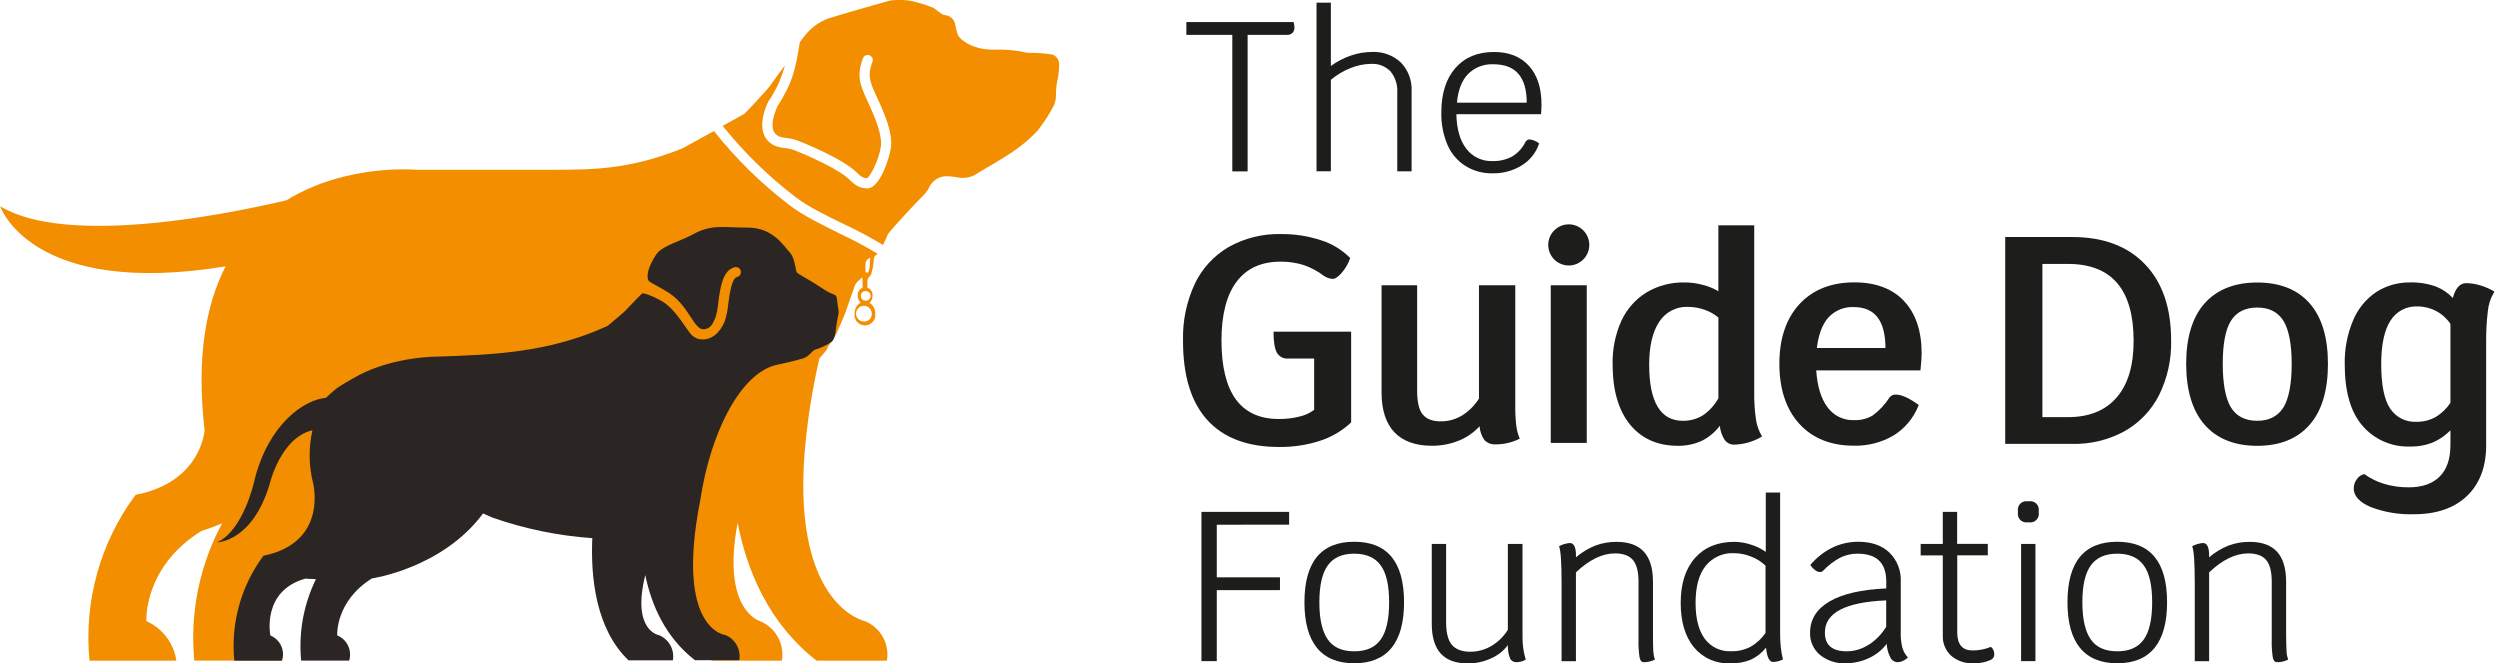
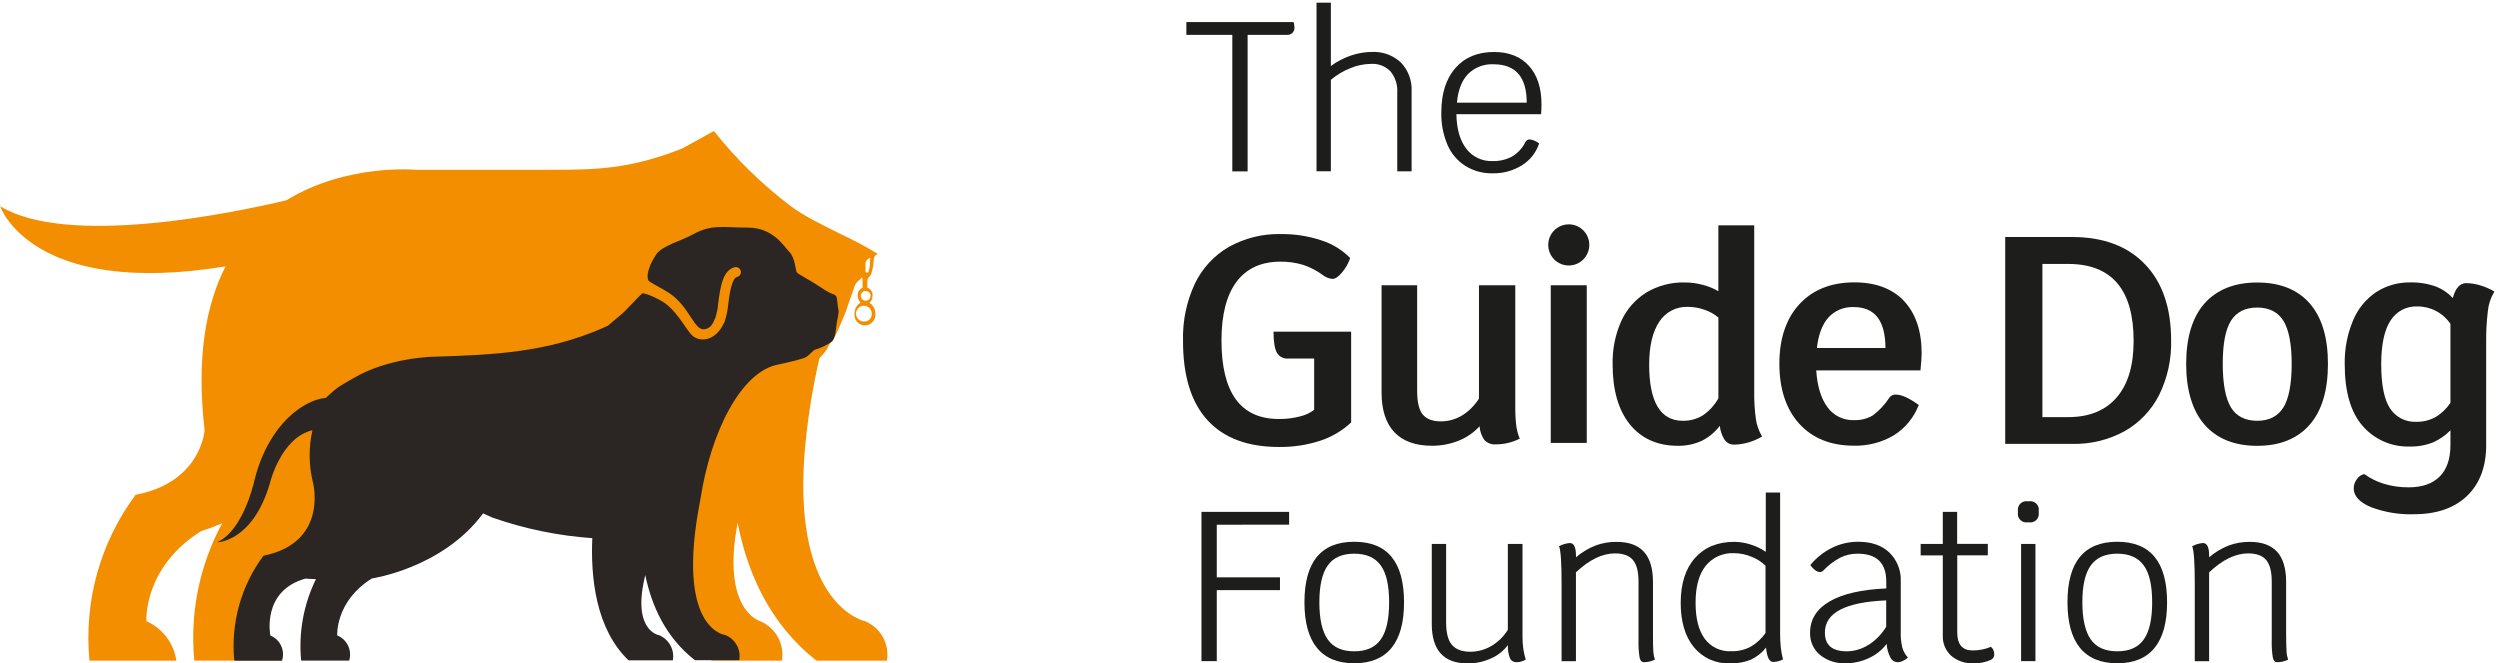
<svg xmlns="http://www.w3.org/2000/svg" width="441" height="117" viewBox="0 0 441 117" fill="none">
  <g clip-path="url(#clip0_101_391)">
    <path d="M238.341 58.503V74.518C236.772 75.991 234.896 77.097 232.849 77.757C230.519 78.509 228.083 78.877 225.636 78.847C220.081 78.847 215.862 77.265 212.981 74.1C210.1 70.936 208.668 66.258 208.685 60.069C208.596 56.614 209.309 53.187 210.767 50.055C212.066 47.335 214.154 45.071 216.759 43.559C219.578 41.989 222.766 41.205 225.99 41.29C228.386 41.264 230.77 41.635 233.045 42.386C234.984 42.996 236.746 44.071 238.176 45.517C237.861 46.445 237.374 47.305 236.74 48.052C236.107 48.819 235.532 49.199 235.051 49.199C234.489 49.151 233.949 48.954 233.488 48.629C232.402 47.803 231.188 47.161 229.894 46.728C228.594 46.335 227.241 46.142 225.883 46.157C222.479 46.157 219.893 47.34 218.125 49.706C216.358 52.072 215.472 55.514 215.468 60.031C215.468 69.284 218.842 73.91 225.592 73.91C226.837 73.924 228.08 73.775 229.287 73.466C230.203 73.258 231.065 72.858 231.818 72.294V63.25H227.256C226.85 63.289 226.443 63.209 226.082 63.02C225.722 62.831 225.424 62.541 225.225 62.185C224.845 61.469 224.649 60.246 224.649 58.503H238.341Z" fill="#1D1D1B" />
    <path d="M373.377 70.114C375.377 67.803 376.374 64.473 376.37 60.126C376.37 51.084 372.517 46.561 364.81 46.557H360.28V73.581H364.81C368.522 73.581 371.378 72.425 373.377 70.114ZM378.376 46.614C381.451 49.812 382.988 54.297 382.988 60.069C383.066 63.412 382.332 66.724 380.85 69.721C379.493 72.385 377.383 74.59 374.782 76.059C371.951 77.607 368.763 78.381 365.538 78.302H353.719V41.81H365.538C371.022 41.81 375.301 43.411 378.376 46.614Z" fill="#1D1D1B" />
    <path d="M280.355 43.204C280.355 43.922 280.142 44.624 279.744 45.222C279.345 45.819 278.779 46.284 278.116 46.559C277.454 46.834 276.725 46.906 276.022 46.766C275.318 46.626 274.672 46.28 274.165 45.772C273.658 45.264 273.313 44.617 273.173 43.913C273.033 43.208 273.105 42.478 273.379 41.814C273.654 41.151 274.119 40.584 274.715 40.184C275.311 39.785 276.012 39.572 276.729 39.572C277.691 39.572 278.613 39.955 279.293 40.636C279.973 41.317 280.355 42.241 280.355 43.204Z" fill="#1D1D1B" />
    <path d="M268.035 77.263C267.746 76.55 267.555 75.802 267.466 75.038C267.338 73.93 267.281 72.814 267.295 71.698V50.321H260.892V70.304C260.133 71.516 259.11 72.538 257.899 73.295C256.771 73.977 255.477 74.335 254.16 74.328C252.673 74.328 251.629 73.916 250.958 73.099C250.287 72.281 249.984 70.855 249.984 68.891V50.321H243.707V69.239C243.707 72.3 244.466 74.658 245.966 76.242C247.465 77.827 249.693 78.632 252.584 78.632C254.258 78.645 255.917 78.319 257.462 77.675C258.807 77.113 260.014 76.265 260.999 75.19C261.052 76.049 261.336 76.877 261.822 77.586C262.076 77.864 262.389 78.08 262.739 78.219C263.089 78.357 263.465 78.414 263.84 78.385C265.282 78.394 266.706 78.064 267.997 77.421L268.105 77.364L268.035 77.263Z" fill="#1D1D1B" />
    <path d="M279.905 50.321H273.553V78.131H279.905V50.321Z" fill="#1D1D1B" />
    <path d="M303.125 56.019V70.26C302.456 71.463 301.516 72.494 300.379 73.27C299.316 73.921 298.088 74.253 296.842 74.227C292.907 74.227 290.914 70.9 290.914 64.328C290.914 61.064 291.515 58.516 292.692 56.754C293.236 55.914 293.988 55.231 294.876 54.771C295.763 54.311 296.755 54.09 297.754 54.13C298.779 54.134 299.796 54.316 300.759 54.669C301.625 54.97 302.43 55.428 303.132 56.019H303.125ZM310.775 76.895C310.245 75.991 309.895 74.992 309.744 73.954C309.515 72.294 309.416 70.618 309.446 68.941V39.744H303.119V51.373C302.292 50.887 301.402 50.518 300.474 50.277C299.405 49.979 298.3 49.825 297.19 49.821C294.812 49.766 292.467 50.38 290.42 51.595C288.48 52.8 286.938 54.553 285.991 56.634C284.922 59.047 284.402 61.669 284.466 64.308C284.466 68.796 285.485 72.338 287.491 74.835C289.497 77.332 292.35 78.638 295.944 78.638C297.44 78.669 298.923 78.355 300.278 77.719C301.492 77.096 302.55 76.205 303.372 75.114C303.459 75.98 303.742 76.815 304.201 77.554C304.389 77.831 304.643 78.057 304.941 78.211C305.238 78.365 305.569 78.442 305.903 78.435C307.596 78.393 309.25 77.922 310.712 77.066L310.826 77.003L310.775 76.895Z" fill="#1D1D1B" />
    <path d="M326.966 54.168C330.724 54.168 332.565 56.526 332.597 61.387H320.499C320.771 59.017 321.455 57.21 322.53 56.006C323.091 55.396 323.777 54.915 324.542 54.597C325.307 54.28 326.132 54.134 326.959 54.168H326.966ZM335.881 53.103C333.812 50.917 330.863 49.808 327.111 49.808C323.024 49.808 319.759 51.107 317.411 53.661C315.064 56.215 313.881 59.745 313.881 64.169C313.881 68.593 315.058 72.18 317.386 74.747C319.715 77.313 322.954 78.619 327.01 78.619C329.481 78.684 331.921 78.054 334.052 76.8C336.041 75.561 337.577 73.712 338.431 71.527L338.469 71.438L338.386 71.381C336.741 70.203 335.419 69.607 334.463 69.607C334.245 69.586 334.025 69.621 333.823 69.708C333.622 69.796 333.446 69.933 333.312 70.108C332.521 71.351 331.506 72.436 330.319 73.308C329.313 73.882 328.167 74.161 327.01 74.113C326.105 74.141 325.207 73.945 324.395 73.544C323.583 73.143 322.882 72.548 322.353 71.812C321.227 70.291 320.562 68.117 320.385 65.341H338.779V65.234C338.912 63.871 338.981 62.933 338.981 62.363C338.981 58.408 337.931 55.29 335.868 53.103" fill="#1D1D1B" />
    <path d="M402.798 71.857C401.836 73.428 400.267 74.227 398.173 74.227C396.079 74.227 394.503 73.441 393.548 71.882C392.592 70.323 392.092 67.712 392.092 64.175C392.092 60.639 392.58 58.11 393.548 56.57C394.516 55.03 396.079 54.251 398.173 54.251C400.267 54.251 401.836 55.036 402.798 56.596C403.76 58.155 404.253 60.728 404.253 64.201C404.253 67.674 403.76 70.291 402.798 71.882V71.857ZM407.449 53.535C405.31 51.082 402.191 49.833 398.173 49.833C394.155 49.833 391.023 51.101 388.872 53.535C386.721 55.968 385.639 59.574 385.639 64.188C385.639 68.802 386.727 72.427 388.872 74.899C391.017 77.371 394.149 78.644 398.173 78.644C402.197 78.644 405.272 77.377 407.423 74.924C409.575 72.472 410.65 68.846 410.65 64.188C410.65 59.53 409.575 55.987 407.449 53.535Z" fill="#1D1D1B" />
    <path d="M432.257 57.153V71.058C431.57 72.092 430.66 72.959 429.593 73.593C428.56 74.15 427.4 74.429 426.227 74.404C425.325 74.449 424.427 74.258 423.621 73.851C422.814 73.443 422.127 72.832 421.628 72.079C420.577 70.519 420.046 67.889 420.046 64.252C420.046 60.785 420.603 58.186 421.703 56.526C422.199 55.74 422.891 55.098 423.712 54.665C424.532 54.231 425.452 54.02 426.379 54.054C427.536 54.041 428.678 54.315 429.704 54.851C430.73 55.387 431.607 56.17 432.257 57.128V57.153ZM439.901 51.367C439.166 50.94 438.385 50.599 437.572 50.353C436.753 50.095 435.9 49.959 435.041 49.947C433.928 49.947 433.143 50.828 432.675 52.571C431.855 51.687 430.848 50.998 429.726 50.556C428.244 50.025 426.675 49.775 425.101 49.821C422.995 49.793 420.927 50.386 419.154 51.526C417.338 52.752 415.923 54.487 415.085 56.513C414.049 58.978 413.547 61.635 413.611 64.309C413.611 69.1 414.668 72.744 416.775 75.14C417.804 76.326 419.086 77.268 420.525 77.895C421.965 78.522 423.526 78.819 425.095 78.765C426.543 78.805 427.984 78.537 429.321 77.979C430.416 77.47 431.411 76.768 432.257 75.907V78.511C432.257 80.939 431.625 82.808 430.359 84.063C429.094 85.318 427.278 85.965 424.918 85.965C423.418 85.982 421.924 85.769 420.489 85.331C419.273 84.961 418.127 84.391 417.097 83.645H417.053H417.002C416.5 83.76 416.061 84.064 415.775 84.494C415.395 84.97 415.191 85.564 415.199 86.174C415.199 87.492 416.205 88.595 418.198 89.444C420.633 90.367 423.227 90.798 425.829 90.711C429.809 90.711 432.96 89.621 435.193 87.473C437.427 85.324 438.559 82.32 438.559 78.562V60.468C438.536 58.598 438.635 56.729 438.857 54.872C438.972 53.705 439.341 52.578 439.939 51.57L440.008 51.462L439.901 51.367Z" fill="#1D1D1B" />
    <path d="M214.639 92.562V101.847H225.788V104.103H214.639V116.62H211.938V90.293H227.401V92.549L214.639 92.562Z" fill="#1D1D1B" />
    <path d="M232.318 114.294C230.842 112.485 230.104 109.802 230.104 106.245C230.104 99.126 233.031 95.566 238.886 95.566C244.741 95.566 247.67 99.126 247.674 106.245C247.674 109.807 246.936 112.49 245.46 114.294C243.983 116.098 241.792 117 238.886 117C235.988 117 233.799 116.098 232.318 114.294ZM243.562 112.804C244.549 111.419 245.042 109.232 245.042 106.245C245.042 103.258 244.549 101.09 243.562 99.743C242.574 98.361 241.016 97.67 238.886 97.67C236.756 97.67 235.199 98.361 234.216 99.743C233.229 101.12 232.736 103.287 232.736 106.245C232.736 109.203 233.229 111.389 234.216 112.804C235.203 114.199 236.747 114.89 238.886 114.89C241.024 114.89 242.574 114.199 243.562 112.804Z" fill="#1D1D1B" />
    <path d="M269.142 116.36C268.653 116.649 268.096 116.804 267.528 116.81C267.297 116.826 267.066 116.774 266.863 116.662C266.66 116.549 266.493 116.381 266.383 116.176C266.082 115.42 265.948 114.607 265.991 113.793C265.223 114.821 264.2 115.63 263.023 116.138C261.727 116.733 260.317 117.036 258.892 117.025C254.674 117.025 252.564 114.702 252.564 110.054V95.946H255.095V109.781C255.095 111.607 255.437 112.95 256.108 113.743C256.778 114.535 257.86 114.966 259.341 114.966C260.654 114.97 261.943 114.619 263.074 113.952C264.262 113.25 265.261 112.269 265.985 111.093V95.946H268.572V112.374C268.558 113.724 268.75 115.068 269.142 116.36Z" fill="#1D1D1B" />
    <path d="M291.642 114.908C291.67 115.403 291.766 115.891 291.926 116.36C291.319 116.66 290.649 116.814 289.971 116.81C289.598 116.81 289.339 116.544 289.225 115.999C289.061 114.936 288.998 113.86 289.035 112.785V102.601C289.035 100.847 288.71 99.58 288.06 98.798C287.411 98.016 286.356 97.624 284.897 97.619C282.644 97.619 280.343 98.735 277.994 100.966V116.639H275.463V102.968C275.463 99.261 275.317 97.055 275.014 96.352C275.602 96.037 276.248 95.846 276.912 95.788C277.633 95.788 278 96.516 278 97.968V98.304C279.034 97.423 280.205 96.718 281.467 96.219C282.653 95.785 283.907 95.571 285.169 95.585C287.32 95.585 288.927 96.168 289.99 97.334C291.053 98.5 291.585 100.273 291.585 102.651V111.841C291.585 113.349 291.604 114.372 291.642 114.908Z" fill="#1D1D1B" />
    <path d="M314.14 114.256C314.218 114.953 314.344 115.643 314.52 116.322C313.984 116.598 313.395 116.752 312.793 116.772C312.113 116.772 311.692 115.927 311.527 114.237C310.809 115.156 309.883 115.89 308.825 116.379C307.679 116.834 306.452 117.05 305.219 117.013C304.003 117.069 302.791 116.843 301.677 116.35C300.564 115.857 299.58 115.112 298.803 114.173C297.255 112.276 296.479 109.676 296.475 106.372C296.475 102.962 297.318 100.311 299.006 98.418C300.693 96.525 303.013 95.579 305.965 95.579C306.969 95.593 307.964 95.764 308.914 96.086C309.832 96.37 310.699 96.797 311.483 97.353V86.883H314.014V111.841C314.011 112.648 314.053 113.454 314.14 114.256ZM308.775 114.104C309.836 113.5 310.746 112.664 311.439 111.657V99.799C310.738 99.107 309.902 98.568 308.984 98.215C308.014 97.806 306.973 97.591 305.921 97.581C304.959 97.526 303.998 97.702 303.117 98.095C302.237 98.487 301.463 99.085 300.859 99.838C299.683 101.342 299.096 103.509 299.1 106.34C299.1 109.095 299.638 111.207 300.714 112.678C301.252 113.405 301.962 113.987 302.781 114.371C303.599 114.755 304.5 114.929 305.402 114.877C306.573 114.905 307.733 114.64 308.775 114.104Z" fill="#1D1D1B" />
    <path d="M335.559 114.199C335.746 114.864 336.087 115.476 336.552 115.986C336.299 116.238 336.001 116.44 335.673 116.582C335.372 116.725 335.044 116.803 334.711 116.81C334.441 116.798 334.179 116.711 333.956 116.559C333.732 116.407 333.556 116.195 333.445 115.948C333.069 115.212 332.854 114.404 332.813 113.578C331.998 114.659 330.926 115.517 329.693 116.075C328.417 116.684 327.02 117 325.606 117C323.948 117.083 322.318 116.553 321.025 115.511C320.462 115.035 320.014 114.438 319.715 113.764C319.415 113.09 319.273 112.357 319.298 111.619C319.298 109.27 320.443 107.428 322.733 106.093C325.024 104.758 328.358 103.993 332.737 103.799V102.601C332.737 100.949 332.315 99.713 331.471 98.893C330.636 98.082 329.364 97.67 327.675 97.67C326.616 97.662 325.57 97.9 324.619 98.367C323.493 98.97 322.471 99.751 321.594 100.68C321.521 100.755 321.434 100.814 321.337 100.853C321.24 100.893 321.136 100.911 321.031 100.909C320.73 100.89 320.442 100.777 320.209 100.585C319.868 100.333 319.574 100.022 319.342 99.666C320.398 98.393 321.709 97.355 323.189 96.618C324.622 95.92 326.195 95.56 327.789 95.566C330.117 95.566 331.946 96.2 333.287 97.467C333.968 98.134 334.498 98.939 334.844 99.827C335.19 100.716 335.343 101.668 335.293 102.62V111.493C335.262 112.402 335.351 113.312 335.559 114.199ZM329.605 113.768C330.871 112.949 331.937 111.855 332.724 110.567V105.909C325.515 106.209 321.911 108.1 321.911 111.581C321.911 113.793 323.176 114.89 325.777 114.89C327.136 114.881 328.464 114.483 329.605 113.742V113.768Z" fill="#1D1D1B" />
    <path d="M351.624 114.649C351.733 114.878 351.79 115.129 351.788 115.384C351.802 115.593 351.753 115.802 351.647 115.983C351.541 116.163 351.383 116.308 351.193 116.398C350.213 116.835 349.146 117.041 348.074 117C346.65 117.068 345.254 116.59 344.17 115.663C343.682 115.207 343.298 114.65 343.045 114.03C342.793 113.411 342.678 112.744 342.709 112.076V97.974H338.805V95.946H342.709V90.293H345.239V95.933H350.649V97.962H345.258V111.569C345.258 113.681 346.161 114.737 347.967 114.737C349.074 114.746 350.171 114.53 351.193 114.104C351.38 114.247 351.528 114.434 351.624 114.649Z" fill="#1D1D1B" />
    <path d="M355.958 90.451V90.116C355.926 89.886 355.947 89.651 356.02 89.431C356.093 89.211 356.217 89.011 356.381 88.847C356.545 88.682 356.744 88.559 356.964 88.485C357.184 88.412 357.418 88.391 357.648 88.424H357.945C358.175 88.391 358.409 88.412 358.628 88.485C358.848 88.559 359.048 88.682 359.212 88.847C359.376 89.011 359.5 89.211 359.573 89.431C359.646 89.651 359.667 89.886 359.634 90.116V90.451C359.667 90.681 359.646 90.916 359.573 91.136C359.5 91.356 359.376 91.556 359.212 91.721C359.048 91.885 358.848 92.008 358.628 92.082C358.409 92.155 358.175 92.177 357.945 92.144H357.648C357.418 92.177 357.184 92.155 356.964 92.082C356.744 92.008 356.545 91.885 356.381 91.721C356.217 91.556 356.093 91.356 356.02 91.136C355.947 90.916 355.926 90.681 355.958 90.451ZM356.521 95.946H359.052V116.62H356.521V95.946Z" fill="#1D1D1B" />
    <path d="M366.918 114.294C365.441 112.485 364.703 109.802 364.703 106.245C364.703 99.126 367.631 95.566 373.485 95.566C379.34 95.566 382.27 99.126 382.274 106.245C382.274 109.807 381.536 112.49 380.059 114.294C378.583 116.098 376.394 117 373.492 117C370.587 117 368.392 116.094 366.918 114.294ZM378.161 112.804C379.148 111.419 379.642 109.232 379.642 106.245C379.642 103.258 379.148 101.09 378.161 99.743C377.166 98.361 375.607 97.67 373.485 97.67C371.364 97.67 369.807 98.361 368.816 99.743C367.82 101.12 367.325 103.287 367.329 106.245C367.333 109.203 367.829 111.389 368.816 112.804C369.803 114.199 371.347 114.89 373.485 114.89C375.624 114.89 377.168 114.199 378.161 112.804Z" fill="#1D1D1B" />
    <path d="M403.348 114.908C403.371 115.403 403.465 115.892 403.626 116.36C403.019 116.66 402.349 116.814 401.671 116.81C401.298 116.81 401.039 116.544 400.925 115.999C400.761 114.936 400.698 113.86 400.735 112.785V102.601C400.735 100.847 400.41 99.58 399.761 98.798C399.111 98.016 398.056 97.624 396.597 97.619C394.338 97.619 392.041 98.735 389.688 100.966V116.639H387.157V102.968C387.157 99.263 387.005 97.057 386.701 96.352C387.289 96.037 387.935 95.846 388.599 95.788C389.321 95.788 389.688 96.516 389.688 97.968V98.304C390.723 97.421 391.896 96.717 393.161 96.219C394.345 95.785 395.597 95.571 396.856 95.585C399.008 95.585 400.615 96.168 401.678 97.334C402.741 98.5 403.272 100.273 403.272 102.651V111.841C403.285 113.337 403.304 114.376 403.348 114.908Z" fill="#1D1D1B" />
    <path d="M228.344 4.798C228.366 5.162 228.243 5.519 228.002 5.793C227.868 5.92 227.708 6.018 227.534 6.08C227.36 6.143 227.174 6.168 226.99 6.154H220.08V30.237H217.379V6.154H209.273V3.898H228.192C228.269 4.193 228.32 4.494 228.344 4.798Z" fill="#1D1D1B" />
    <path d="M247.11 11.021C247.755 11.691 248.257 12.487 248.583 13.359C248.91 14.231 249.054 15.161 249.008 16.091V30.224H246.477V16.339C246.567 14.978 246.137 13.635 245.275 12.58C244.827 12.125 244.287 11.773 243.691 11.546C243.094 11.32 242.456 11.225 241.82 11.268C240.57 11.287 239.334 11.548 238.182 12.035C236.94 12.528 235.786 13.219 234.765 14.082V30.212H232.234V0.475H234.765V11.642C235.841 10.851 237.032 10.229 238.296 9.798C239.503 9.381 240.771 9.167 242.048 9.164C242.973 9.121 243.896 9.263 244.766 9.582C245.635 9.901 246.432 10.39 247.11 11.021Z" fill="#1D1D1B" />
    <path d="M271.844 20.141H256.905C256.956 22.744 257.538 24.774 258.651 26.232C259.19 26.943 259.893 27.512 260.699 27.892C261.506 28.272 262.392 28.45 263.283 28.412C264.477 28.448 265.66 28.175 266.719 27.62C267.729 27.019 268.544 26.139 269.066 25.085C269.134 24.933 269.246 24.806 269.387 24.718C269.527 24.63 269.691 24.585 269.857 24.59C270.46 24.673 271.029 24.921 271.502 25.306C270.975 26.91 269.9 28.275 268.465 29.16C266.911 30.125 265.111 30.616 263.283 30.573C261.596 30.613 259.935 30.161 258.499 29.274C257.094 28.383 255.99 27.086 255.336 25.554C254.575 23.75 254.204 21.807 254.248 19.85C254.248 16.516 255.072 13.903 256.721 12.01C258.371 10.117 260.646 9.171 263.549 9.171C266.176 9.171 268.229 9.986 269.705 11.617C271.181 13.248 271.92 15.517 271.92 18.424C271.92 18.994 271.894 19.567 271.844 20.141ZM269.313 18.107C269.313 13.594 267.362 11.338 263.46 11.338C262.63 11.294 261.8 11.426 261.024 11.724C260.248 12.022 259.543 12.48 258.955 13.068C257.854 14.222 257.204 15.901 257.006 18.107H269.313Z" fill="#1D1D1B" />
-     <path d="M185.136 9.551C183.947 9.386 182.748 9.31 181.548 9.323C180.992 9.286 180.441 9.194 179.903 9.05C178.393 8.805 176.863 8.707 175.335 8.759C173.937 8.793 172.548 8.529 171.26 7.986C170.588 7.686 169.968 7.279 169.425 6.781C169.105 6.465 168.885 6.062 168.793 5.622C168.673 5.205 168.575 4.782 168.501 4.354C168.436 3.92 168.229 3.521 167.913 3.217C167.597 2.913 167.19 2.723 166.755 2.675C166.446 2.636 166.155 2.511 165.914 2.313C165.578 2.047 165.211 1.838 164.895 1.546C164.706 1.403 164.491 1.298 164.262 1.236C163.15 0.8 162.005 0.45 160.839 0.19C159.773 -0.026 158.68 -0.076 157.6 0.044C157.372 0.044 157.138 0.082 156.91 0.127C156.486 0.216 147.172 2.884 146.008 3.296C144.519 3.867 143.201 4.812 142.18 6.04C141.778 6.49 141.412 6.971 141.086 7.478C140.263 12.606 139.744 14.653 137.112 18.81C136.283 20.712 136.068 22.226 136.479 23.164C136.603 23.415 136.781 23.636 137 23.81C137.218 23.984 137.473 24.108 137.745 24.172C138.041 24.25 138.344 24.303 138.65 24.33C139.375 24.402 140.088 24.571 140.769 24.831C140.851 24.831 148.602 27.867 151.184 30.484C152.032 31.346 152.449 31.403 152.955 31.435C153.626 31.036 155.138 27.911 155.398 25.731C155.531 24.571 155.107 22.702 154.196 20.477C153.784 19.476 153.392 18.627 153.05 17.879C151.785 15.096 150.994 13.442 152.259 10.185C152.36 9.987 152.53 9.834 152.736 9.754C152.943 9.674 153.171 9.673 153.378 9.752C153.585 9.83 153.756 9.983 153.858 10.179C153.959 10.376 153.985 10.604 153.93 10.818C152.943 13.354 153.455 14.444 154.676 17.105C155.031 17.872 155.429 18.741 155.853 19.78C156.91 22.353 157.353 24.425 157.176 25.921C156.954 27.823 155.183 33.235 153.019 33.235H152.955C152.044 33.191 151.184 33.045 149.906 31.745C148.096 29.908 142.44 27.385 140.136 26.511C139.59 26.301 139.017 26.169 138.434 26.118C138.034 26.079 137.638 26.005 137.251 25.896C136.728 25.767 136.239 25.523 135.821 25.183C135.403 24.842 135.066 24.412 134.834 23.925C134.164 22.473 134.379 20.433 135.467 18.018L135.53 17.904C136.863 15.977 137.85 13.832 138.447 11.566C137.637 12.644 136.802 13.74 136.46 14.26C136.07 14.858 135.634 15.426 135.157 15.958C134.581 16.592 131.677 19.818 131.177 20.16C131.107 20.211 129.469 21.111 127.488 22.201C131.265 26.939 135.619 31.187 140.446 34.845C142.585 36.48 145.736 38.014 148.792 39.509C151.181 40.609 153.505 41.844 155.752 43.21C156.077 42.593 156.369 41.958 156.625 41.309C157.258 40.377 162.256 35.022 162.908 34.439C163.324 34.031 163.664 33.552 163.914 33.026C164.2 32.416 164.661 31.905 165.238 31.56C165.815 31.214 166.482 31.049 167.154 31.086C167.712 31.103 168.269 31.165 168.818 31.27C169.472 31.419 170.15 31.422 170.806 31.281C171.462 31.14 172.079 30.857 172.614 30.453C172.924 30.212 176.48 28.298 179.283 26.327C180.661 25.351 181.933 24.234 183.079 22.993C184.193 21.571 185.167 20.045 185.99 18.436C186.204 17.826 186.299 17.181 186.268 16.535C186.281 15.607 186.394 14.682 186.604 13.778C186.753 12.999 186.828 12.207 186.825 11.414C186.844 11.179 186.815 10.942 186.739 10.719C186.663 10.496 186.542 10.29 186.384 10.116C186.225 9.941 186.033 9.801 185.818 9.704C185.604 9.606 185.371 9.554 185.136 9.551Z" fill="#F28E00" />
    <path d="M139.408 36.296C134.379 32.49 129.853 28.061 125.938 23.113L123.407 24.508C121.705 25.439 120.382 26.162 120.325 26.2C120.268 26.238 120.325 26.2 120.325 26.2C110.955 29.92 104.824 29.952 96.838 29.952H73.428C73.428 29.952 61.128 28.792 50.542 35.326C40.722 37.652 11.889 43.603 0.025 36.378C0.025 36.378 5.429 52.609 39.792 46.988C36.356 53.687 34.597 62.984 36.091 75.875C36.091 75.875 35.566 85.052 23.923 87.283C17.671 95.682 14.769 106.116 15.787 116.544H31.111C30.892 115.028 30.292 113.592 29.366 112.373C28.441 111.153 27.221 110.19 25.822 109.572C25.822 109.572 25.246 100.066 35.496 93.684C36.753 93.286 37.989 92.823 39.197 92.296C35.19 99.703 33.477 108.138 34.275 116.525H49.618C49.398 115.009 48.796 113.575 47.871 112.355C46.946 111.136 45.727 110.172 44.329 109.553C44.329 109.553 43.962 100.731 54.218 94.343C54.218 94.343 74.111 87.758 84.317 68.96L84.804 69.258C84.804 69.258 102.204 79.715 120.344 77.32C117.332 88.607 114.953 106.346 125.545 116.537H137.928C138.167 115.108 137.915 113.641 137.212 112.374C136.51 111.108 135.399 110.117 134.062 109.566C134.062 109.566 127.19 107.665 130.12 92.232C131.803 100.883 135.707 110.035 144.04 116.544H156.454C156.694 115.114 156.441 113.645 155.738 112.378C155.034 111.111 153.921 110.122 152.582 109.572C152.582 109.572 140.041 107.037 141.882 80.482C142.337 74.671 143.225 68.903 144.54 63.225C144.761 62.933 146.159 61.501 146.014 61.222C146.469 60.588 146.912 59.91 147.349 59.219C147.469 59.169 149.158 55.093 149.158 55.093C149.266 54.745 149.38 54.403 149.5 54.054C149.867 53.002 150.266 51.95 150.614 50.885C150.746 50.271 151.105 49.73 151.62 49.37C151.778 49.282 151.879 49.098 152.063 48.895C152.145 49.135 152.175 49.39 152.151 49.643C152.151 50.137 152.151 50.638 152.151 51.139H153.018C153.018 50.568 152.98 50.08 153.018 49.491C153.04 49.23 153.16 48.988 153.353 48.813C153.592 48.583 153.746 48.279 153.79 47.951C153.98 47.262 154.094 46.554 154.132 45.84C154.127 45.612 154.194 45.388 154.325 45.201C154.456 45.014 154.643 44.874 154.859 44.801C152.66 43.46 150.384 42.247 148.045 41.17C144.926 39.592 141.686 38.039 139.408 36.296ZM153.543 45.479C153.48 45.782 153.444 46.089 153.436 46.398C153.457 46.885 153.386 47.37 153.227 47.831C153.176 47.995 153.113 48.128 152.917 48.103C152.721 48.078 152.67 47.926 152.67 47.761C152.67 47.355 152.67 46.95 152.67 46.544C152.679 46.295 152.769 46.056 152.927 45.864C153.085 45.671 153.301 45.536 153.543 45.479Z" fill="#F28E00" />
    <path d="M147.894 54.624C147.761 54.212 147.691 52.552 147.527 52.305C147.115 51.671 147.166 52.305 144.787 50.695C142.408 49.085 140.687 48.376 140.51 47.957C140.333 47.539 140.212 45.422 139.244 44.44C138.276 43.457 136.391 40.149 131.93 40.149C127.469 40.149 125.565 39.515 122.237 41.341C120.174 42.488 117.124 43.242 115.909 44.681C115.449 45.324 115.055 46.012 114.732 46.734C114.239 47.881 114.1 48.883 114.384 49.478C114.524 49.776 116.96 50.949 118.118 51.741C121.705 54.194 122.433 58.345 124.261 58.078C125.356 57.926 125.704 57.191 126.21 56.012C126.465 55.162 126.631 54.287 126.704 53.401C127.058 50.727 127.457 47.697 129.564 47.146C129.677 47.113 129.796 47.104 129.914 47.118C130.032 47.132 130.145 47.169 130.248 47.228C130.351 47.287 130.441 47.366 130.512 47.46C130.584 47.554 130.637 47.662 130.666 47.777C130.696 47.892 130.702 48.011 130.685 48.128C130.667 48.246 130.627 48.358 130.565 48.46C130.504 48.561 130.423 48.649 130.327 48.718C130.231 48.788 130.122 48.837 130.006 48.864C129.057 49.111 128.684 51.937 128.463 53.629C128.376 54.682 128.164 55.721 127.83 56.722C126.874 58.928 125.552 59.625 124.609 59.815C124.401 59.858 124.189 59.88 123.977 59.878C123.298 59.896 122.638 59.656 122.129 59.207C120.933 58.072 119.212 54.352 116.403 52.932C114.549 51.931 113.423 51.665 113.284 51.76C112.569 52.356 110.43 54.802 109.601 55.455C109.133 55.822 108.234 56.64 107.222 57.464L106.362 57.85C96.561 62.16 87.095 62.61 76.624 62.92C76.624 62.92 68.531 62.984 62.166 66.812C60.04 68.079 59.799 67.997 57.496 70.177C53.738 70.507 47.518 74.614 44.962 84.412C44.962 84.412 43.602 91.123 40.147 94.393C39.609 94.911 38.992 95.339 38.318 95.661C38.318 95.661 44.532 95.604 47.575 85.362C47.575 85.362 49.473 77.212 55.117 75.894C54.428 78.932 54.458 82.09 55.206 85.115C55.206 85.115 58.009 95.693 46.474 98.031C42.52 103.344 40.685 109.942 41.33 116.537H49.745C50.028 115.674 49.973 114.736 49.591 113.913C49.209 113.089 48.529 112.441 47.689 112.101C47.689 112.101 46.088 104.236 53.89 102.062C53.89 102.062 54.579 102.144 55.731 102.163C53.551 106.616 52.649 111.588 53.124 116.525H61.596C61.862 115.654 61.792 114.716 61.401 113.895C61.01 113.074 60.325 112.429 59.483 112.088C59.483 112.088 59.116 106.08 65.601 102.037C65.601 102.037 78.06 100.243 85.216 90.566C85.728 90.781 86.272 91.022 86.836 91.294C92.531 93.286 98.465 94.51 104.482 94.932C104.172 101.904 105.115 110.96 110.867 116.48H118.693C118.853 115.573 118.698 114.638 118.253 113.831C117.809 113.024 117.103 112.393 116.251 112.044C116.251 112.044 111.373 111.315 113.828 101.441C114.929 106.803 117.409 112.43 122.578 116.455H130.405C130.565 115.547 130.409 114.612 129.965 113.805C129.521 112.998 128.814 112.368 127.963 112.019C127.963 112.019 119.01 111.188 123.534 88.176C125.381 76.008 130.823 65.481 137.283 64.302C137.915 64.182 140.788 63.529 141.8 63.168C142.813 62.806 143.249 61.799 143.92 61.621C144.93 61.331 145.883 60.867 146.736 60.252C147.451 59.657 147.451 57.717 147.628 56.798C147.805 55.879 148.026 55.043 147.894 54.624Z" fill="#2B2523" />
    <path d="M153.372 53.414C153.544 53.261 153.682 53.073 153.775 52.861C153.867 52.65 153.913 52.422 153.91 52.191C153.936 52.004 153.921 51.814 153.868 51.633C153.814 51.453 153.723 51.285 153.599 51.143C153.476 51.001 153.323 50.887 153.152 50.809C152.98 50.731 152.794 50.69 152.606 50.69C152.418 50.69 152.232 50.731 152.061 50.809C151.889 50.887 151.737 51.001 151.613 51.143C151.49 51.285 151.398 51.453 151.345 51.633C151.291 51.814 151.277 52.004 151.303 52.191C151.299 52.414 151.343 52.635 151.43 52.84C151.517 53.045 151.646 53.23 151.809 53.382C151.478 53.575 151.204 53.853 151.016 54.187C150.828 54.522 150.733 54.9 150.74 55.284C150.702 55.546 150.721 55.814 150.795 56.069C150.87 56.323 150.998 56.559 151.172 56.76C151.345 56.96 151.559 57.121 151.8 57.231C152.041 57.342 152.303 57.399 152.568 57.399C152.833 57.399 153.095 57.342 153.336 57.231C153.577 57.121 153.791 56.96 153.965 56.76C154.138 56.559 154.267 56.323 154.341 56.069C154.416 55.814 154.435 55.546 154.397 55.284C154.403 54.91 154.312 54.54 154.132 54.212C153.953 53.884 153.69 53.609 153.372 53.414ZM152.594 51.342C152.767 51.317 152.944 51.346 153.101 51.425C153.258 51.505 153.387 51.63 153.47 51.784C153.554 51.939 153.588 52.115 153.569 52.29C153.55 52.465 153.477 52.63 153.362 52.762C153.247 52.894 153.093 52.988 152.923 53.031C152.753 53.074 152.574 53.063 152.41 53.001C152.245 52.939 152.104 52.828 152.005 52.683C151.905 52.538 151.852 52.367 151.853 52.191C151.841 51.98 151.912 51.773 152.05 51.615C152.189 51.456 152.384 51.358 152.594 51.342ZM152.594 56.703C152.314 56.745 152.028 56.699 151.775 56.574C151.522 56.448 151.313 56.247 151.177 55.999C151.041 55.751 150.984 55.468 151.013 55.186C151.042 54.904 151.157 54.639 151.341 54.424C151.526 54.21 151.771 54.057 152.045 53.986C152.319 53.916 152.608 53.93 152.873 54.029C153.138 54.127 153.366 54.304 153.528 54.536C153.689 54.769 153.776 55.045 153.777 55.328C153.791 55.496 153.772 55.666 153.72 55.827C153.669 55.988 153.585 56.137 153.475 56.266C153.364 56.394 153.23 56.498 153.078 56.574C152.927 56.649 152.762 56.693 152.594 56.703Z" fill="#F28E00" />
  </g>
  <defs>
    <clipPath id="clip0_101_391">
      <rect width="440.022" height="117" fill="white" />
    </clipPath>
  </defs>
</svg>